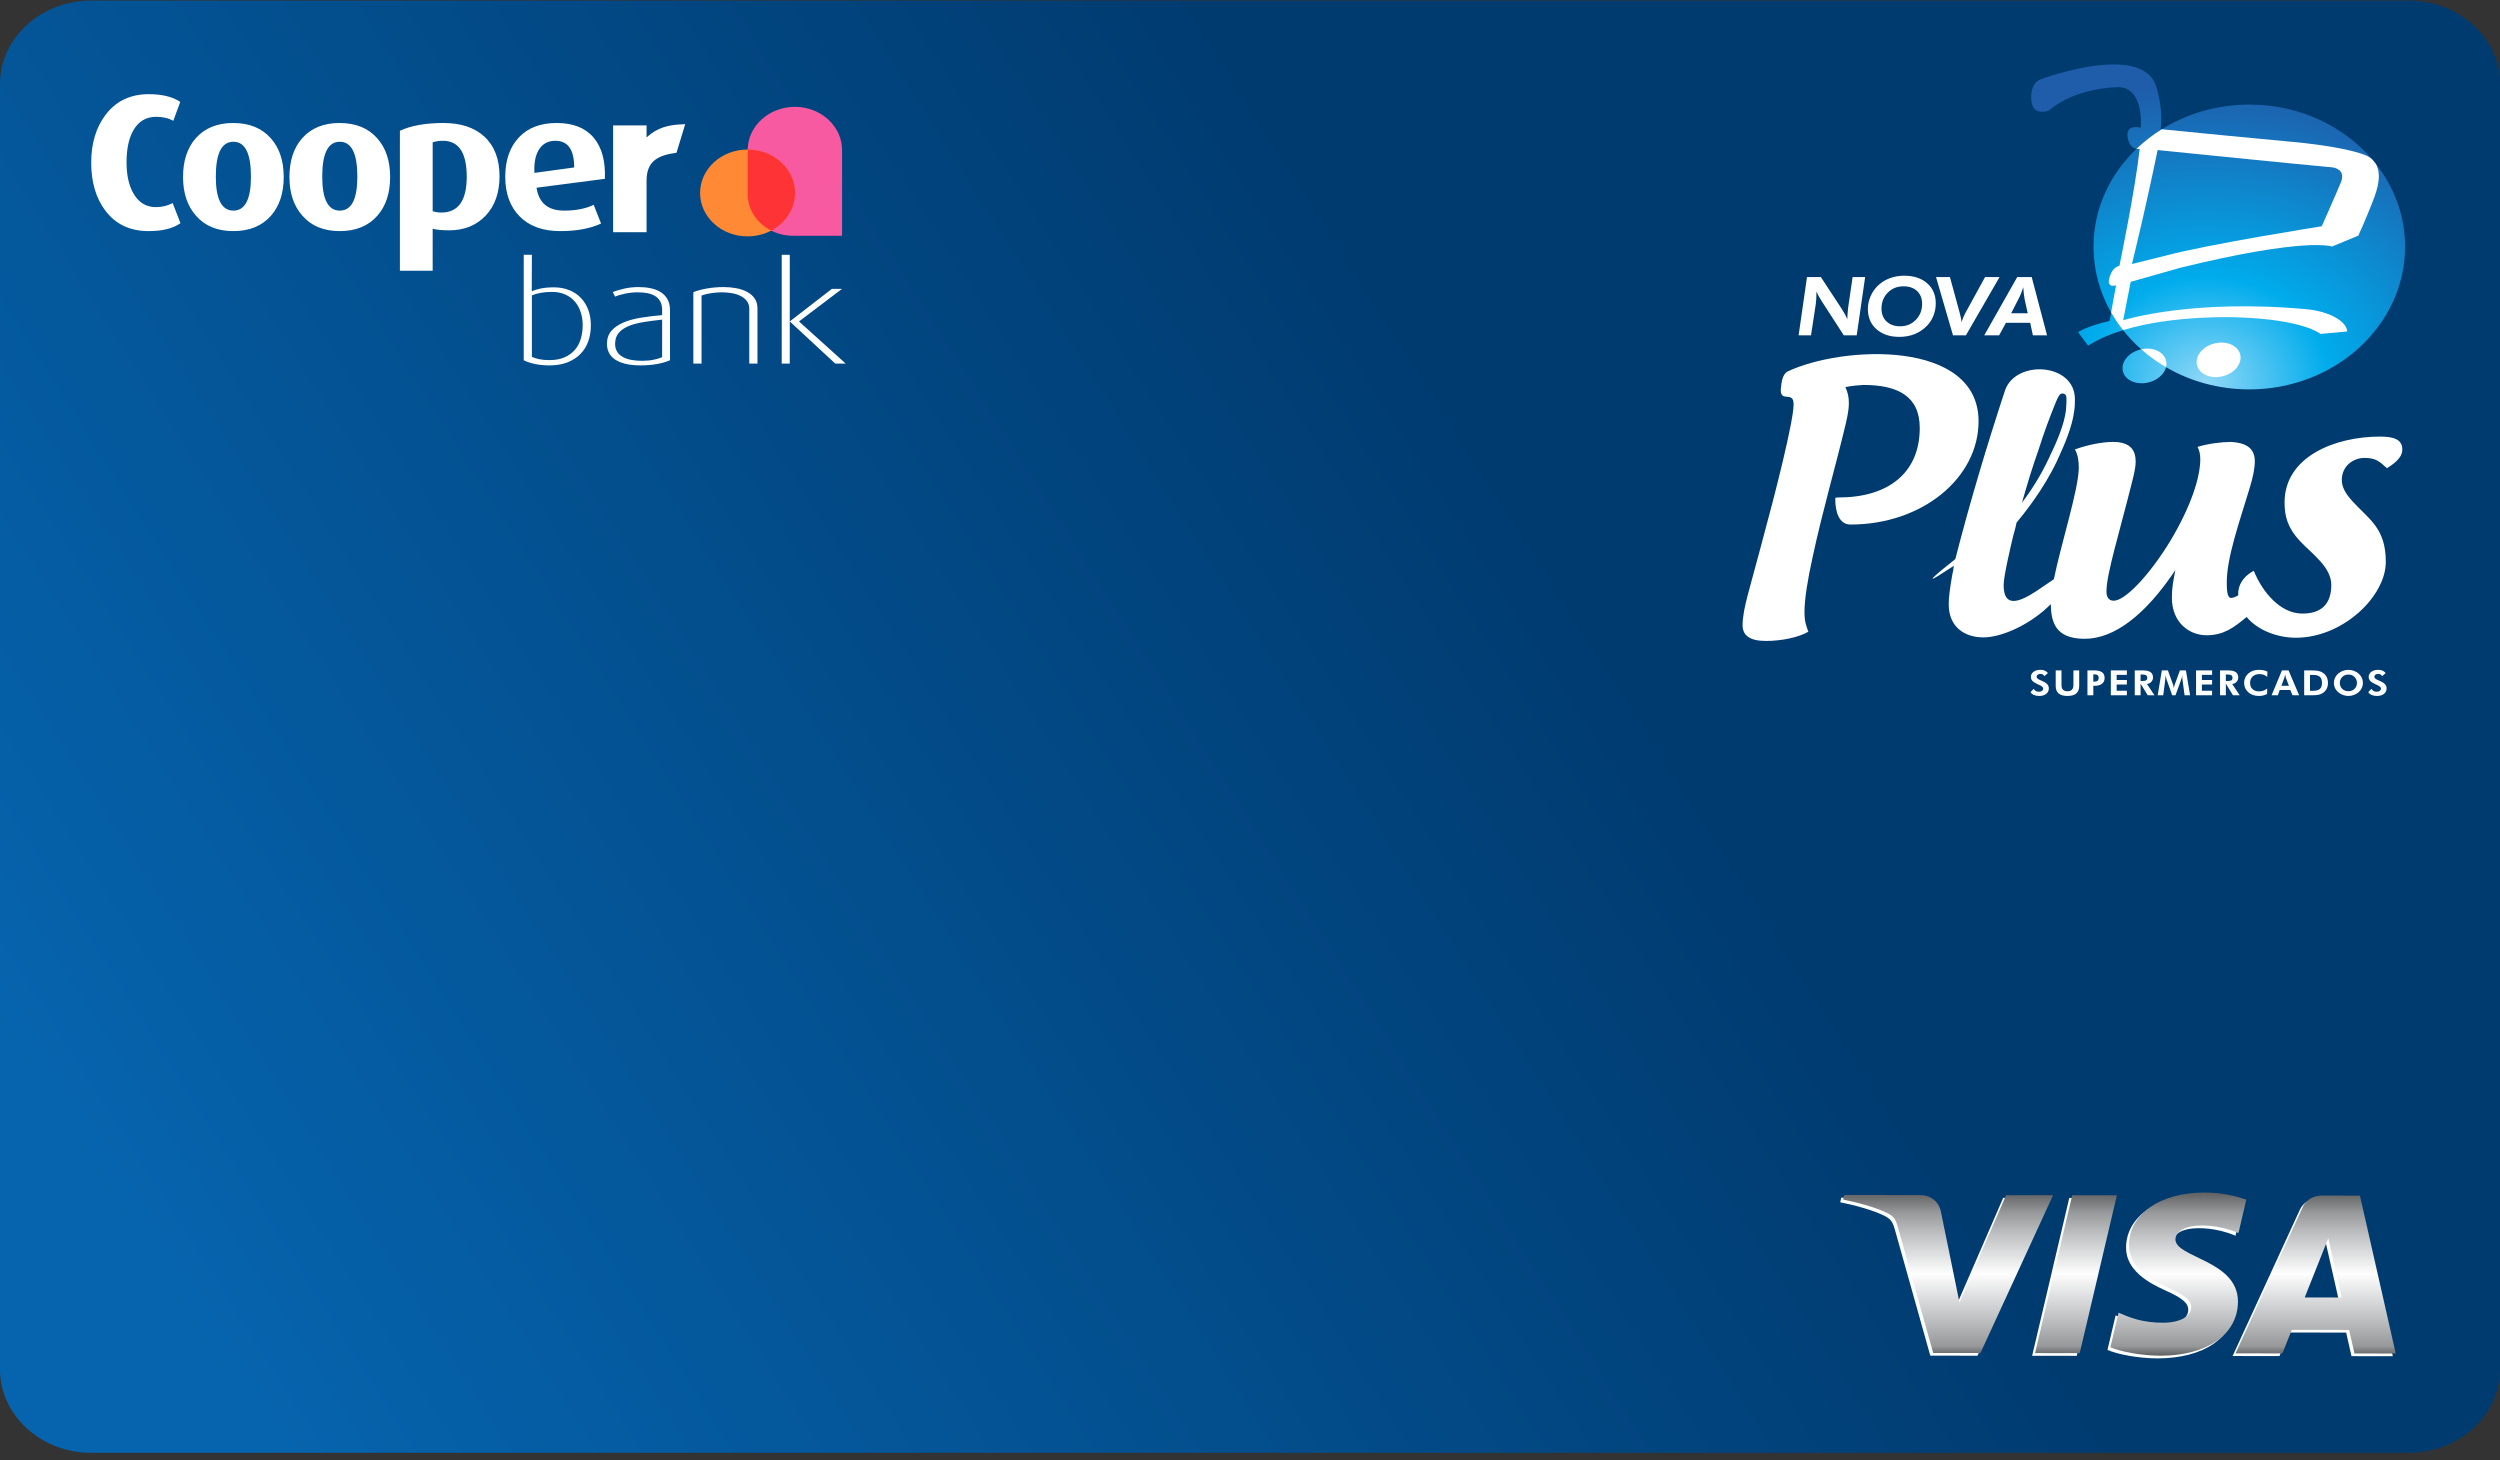
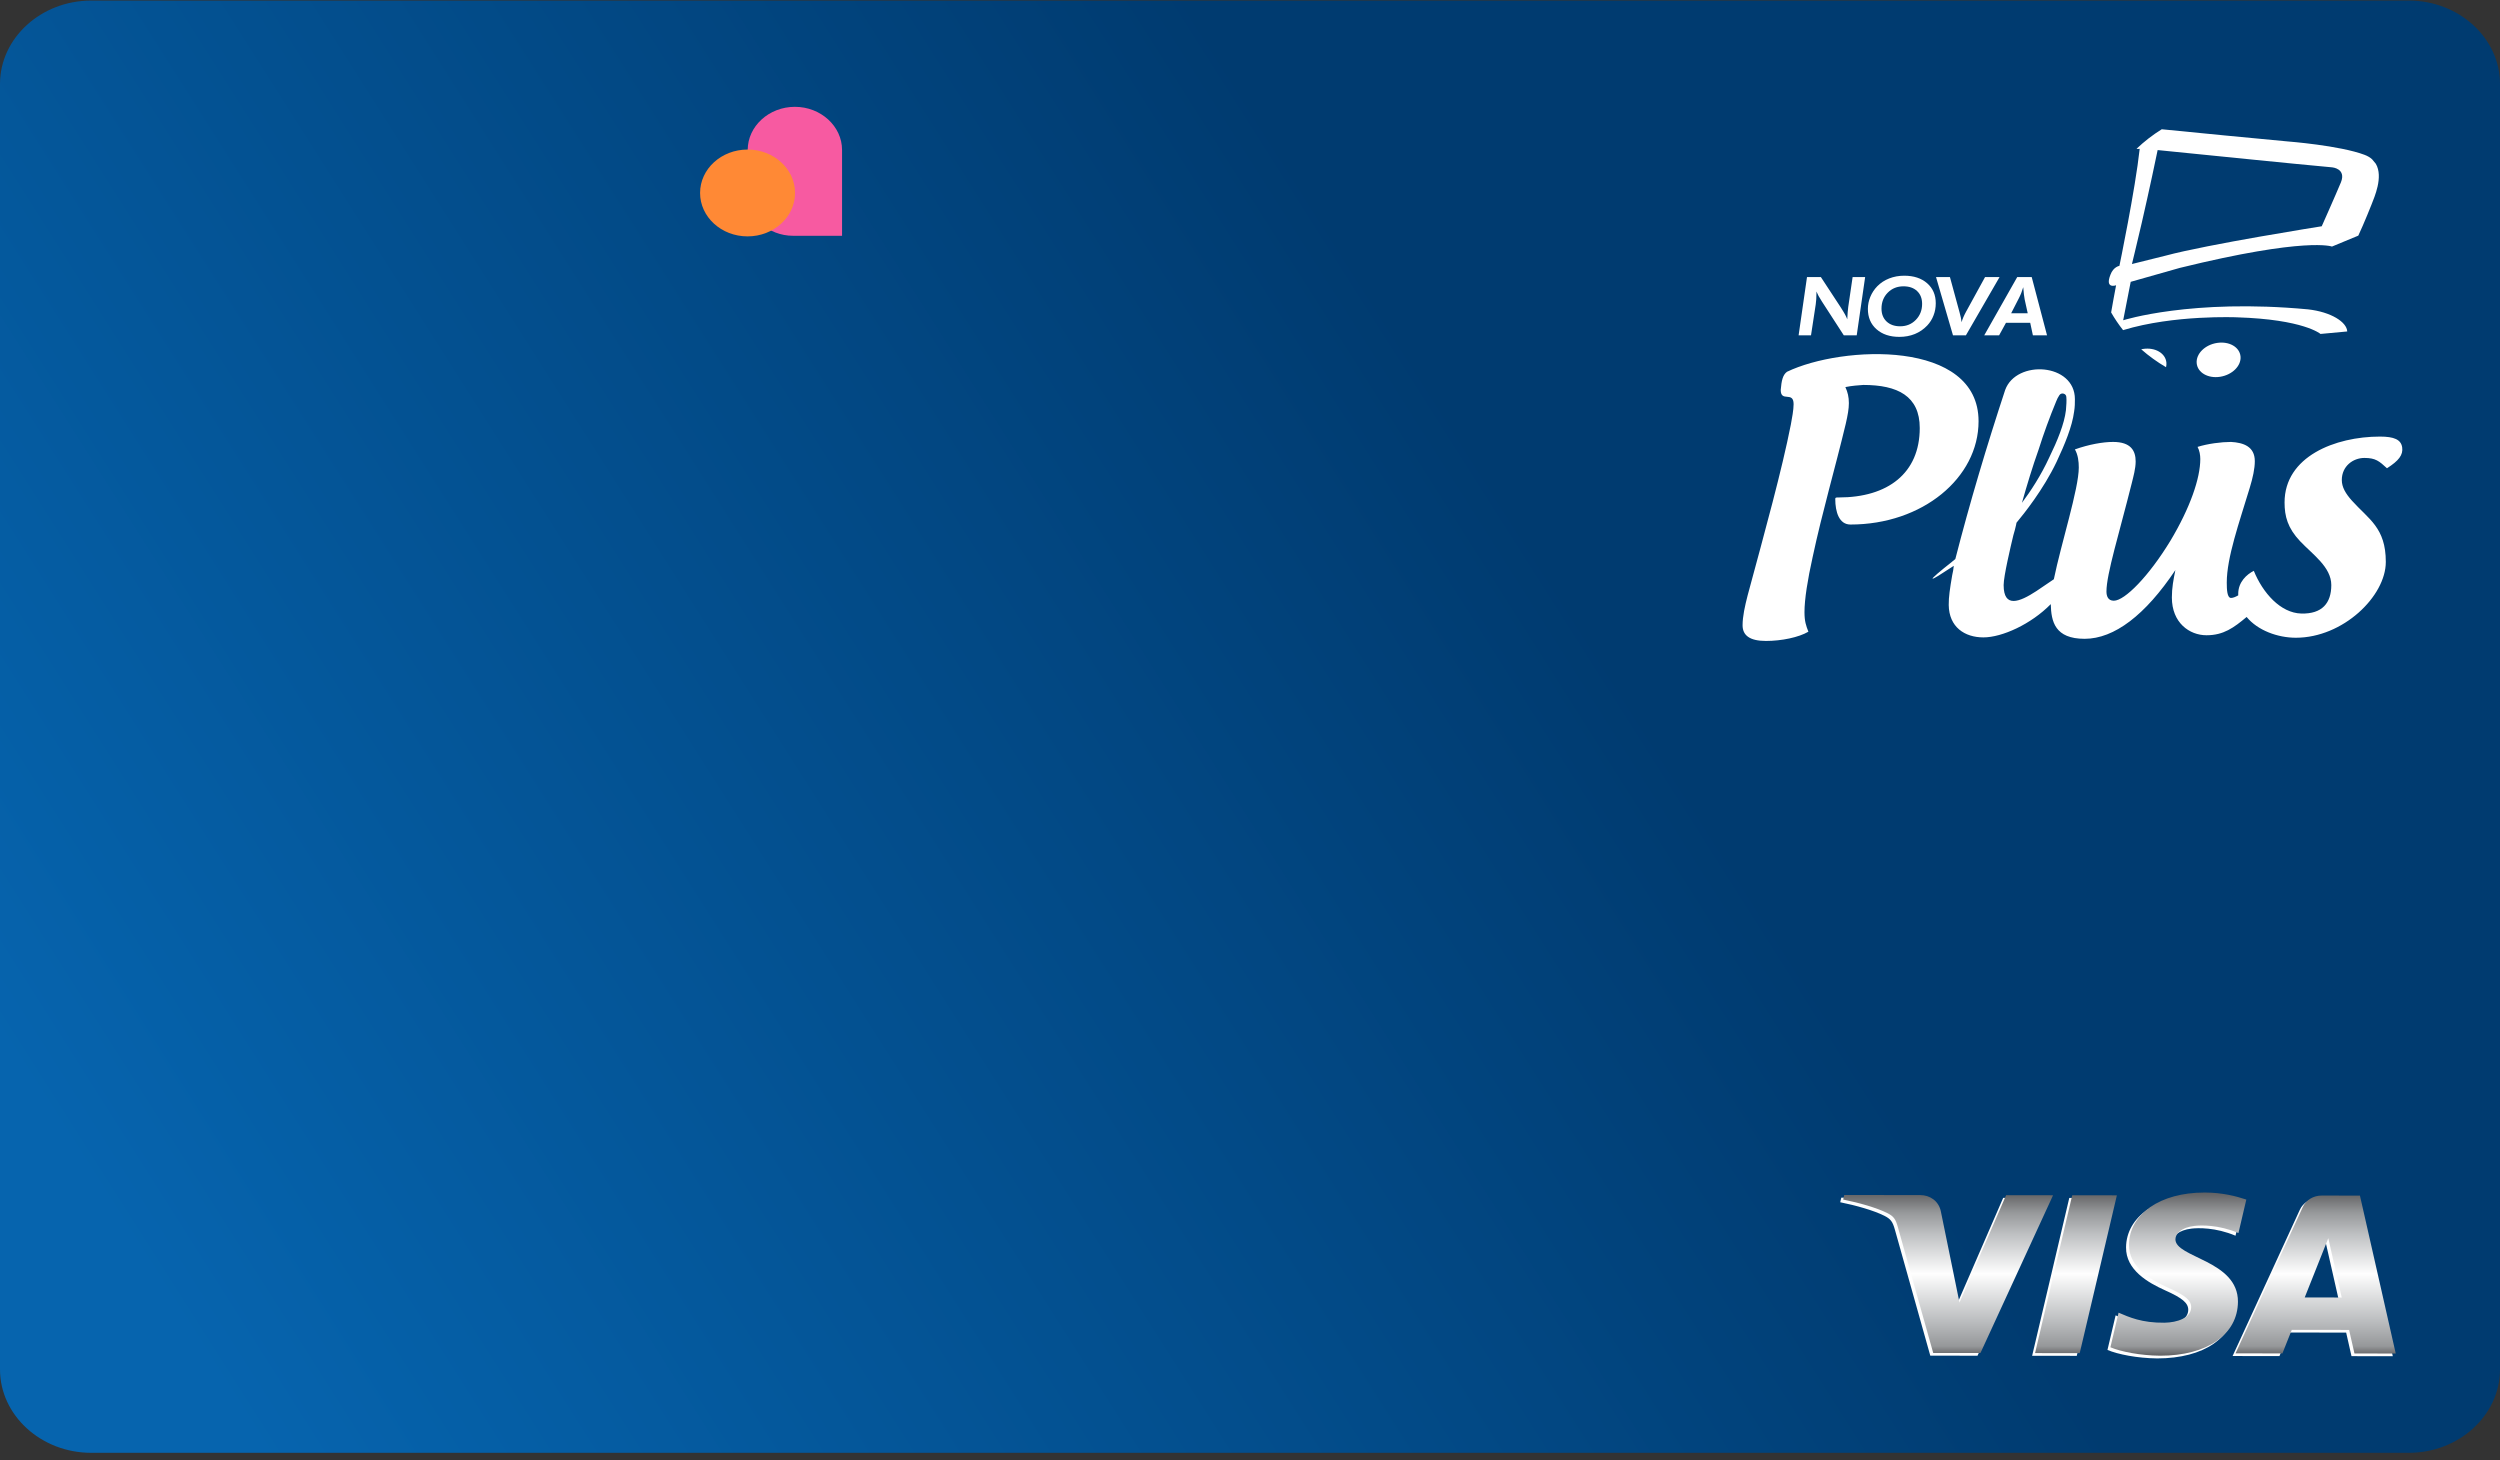
<svg xmlns="http://www.w3.org/2000/svg" width="327" height="191" viewBox="0 0 327 191" fill="none">
  <rect x="0" y="0" width="327" height="191" fill="#333333" stroke="none" />
  <path fill-rule="evenodd" clip-rule="evenodd" d="M11.924 0.075H315.073C321.633 0.075 327 4.983 327 10.978V179.122C327 185.12 321.633 190.028 315.073 190.028H11.924C5.367 190.028 0 185.12 0 179.122V10.978C0 4.983 5.367 0.075 11.924 0.075Z" fill="url(#paint0_linear_70_47191)" />
  <path d="M266.658 58.782C265.844 61.063 265.131 63.439 264.469 65.768C265.59 64.276 266.964 62.18 268.033 59.854C269.104 57.662 270.019 55.428 270.224 53.659C270.277 53.007 270.325 52.4 270.277 51.935C270.277 51.468 269.612 51.283 269.358 51.703C269.205 51.935 269.052 52.215 268.951 52.495C268.085 54.592 267.319 56.685 266.658 58.782ZM309.263 59.898C307.784 59.898 306.308 60.971 306.308 62.787C306.308 63.719 306.807 64.565 307.634 65.488C309.813 67.918 312.064 69.002 312.064 73.499C312.064 77.993 306.462 83.416 300.299 83.416C297.915 83.416 295.297 82.454 293.86 80.7C292.18 82.1 290.848 83.091 288.613 83.091C286.379 83.091 284.08 81.463 284.08 78.154C284.08 76.897 284.282 75.828 284.539 74.568C280.617 80.438 276.55 83.556 272.67 83.556C268.791 83.556 268.293 81.311 268.241 79.02C265.665 81.644 261.874 83.371 259.428 83.371C256.978 83.371 254.93 82.019 254.894 79.134C254.881 78.106 255.047 76.993 255.35 75.221C255.454 74.848 255.503 74.428 255.555 74.011C253.721 75.221 252.959 75.688 252.803 75.688C252.601 75.688 253.77 74.708 255.301 73.499C255.249 73.544 255.402 73.404 255.757 73.124C257.643 65.768 259.884 58.269 262.277 51.003C263.733 47.009 271.397 47.48 271.397 52.215C271.397 52.68 271.397 53.239 271.293 53.844C271.039 55.801 270.071 58.13 269 60.411C267.27 64.044 264.723 67.21 263.756 68.374L263.704 68.654C263.603 69.074 263.502 69.538 263.349 70.003C262.991 71.495 262.076 75.361 262.076 76.525C262.076 79.572 264.137 78.764 266.352 77.317C267.199 76.751 267.974 76.215 268.642 75.766C269.593 71.108 271.905 63.931 271.905 61.155C271.905 60.363 271.804 59.478 271.397 58.782C273.231 58.13 275.064 57.805 276.39 57.805C278.732 57.805 279.344 58.966 279.344 60.363C279.344 61.295 279.038 62.367 278.833 63.207C277.204 69.726 275.524 75.081 275.524 77.365C275.524 77.969 275.729 78.574 276.491 78.574C277.917 78.574 281.073 75.361 283.878 70.751C286.474 66.42 287.799 62.555 287.799 60.038C287.799 59.526 287.698 58.922 287.441 58.454C288.766 58.037 290.548 57.805 291.821 57.805C293.453 57.897 294.929 58.409 294.929 60.318C294.929 61.295 294.675 62.46 294.267 63.803C292.893 68.359 291.261 72.907 291.261 76.206C291.261 77.138 291.313 78.21 291.821 78.21C292.076 78.21 292.401 78.082 292.763 77.871L292.759 77.689C292.759 76.108 293.88 75.128 294.798 74.664C295.971 77.549 298.287 80.182 301.009 80.251C303.739 80.322 304.934 78.878 304.934 76.525C304.934 74.172 302.488 72.519 300.86 70.798C299.228 69.074 298.821 67.537 298.821 65.721C298.821 59.714 305.442 57.105 311.301 57.105C313.135 57.105 314.047 57.492 314.203 58.502C314.356 59.511 313.744 60.271 312.217 61.248C311.197 60.318 310.738 59.898 309.263 59.898ZM237.098 72.847C238.371 66.885 240 61.39 241.426 55.428C241.68 54.312 241.833 53.472 241.833 52.727C241.833 51.935 241.68 51.283 241.374 50.631C242.241 50.446 243.107 50.398 243.719 50.351C248.201 50.351 251.103 51.795 251.103 55.985C251.103 61.9 246.927 65.068 240.508 65.068C240.153 65.068 240.052 65.068 240.052 65.256C240.052 66.977 240.56 68.609 242.039 68.609C251.461 68.609 258.796 62.507 258.796 55.101C258.796 44.38 240.961 45.157 233.737 48.63C233.176 49.046 233.023 49.794 232.919 51.003C232.919 52.68 234.603 51.098 234.603 52.867C234.603 53.612 234.398 54.684 234.245 55.521C233.072 61.483 230.932 69.214 228.591 77.877C228.232 79.274 227.929 80.623 227.929 81.787C227.929 83.091 228.845 83.836 230.984 83.836C233.023 83.836 235.264 83.371 236.538 82.627C236.231 81.835 236.026 81.275 236.026 80.066C236.026 78.389 236.433 75.828 237.098 72.847Z" fill="url(#paint1_linear_70_47191)" />
  <path d="M265.225 40.976H263.059L264.072 39.001C264.18 38.799 264.277 38.575 264.375 38.34C264.466 38.102 264.557 37.846 264.639 37.566C264.668 37.932 264.697 38.245 264.727 38.504C264.756 38.769 264.789 38.989 264.828 39.174L265.225 40.976ZM259.538 43.861H261.483L262.382 42.221H265.551L265.902 43.861H267.752L265.749 36.244H263.851L259.538 43.861ZM253.233 36.244H255.053L256.298 40.812L256.311 40.86C256.451 41.357 256.539 41.783 256.578 42.146C256.679 41.753 256.884 41.277 257.19 40.714L257.242 40.624L259.643 36.244H261.541L257.141 43.861H255.451L253.233 36.244ZM248.442 44.064C247.194 44.064 246.198 43.73 245.445 43.063C244.693 42.399 244.319 41.512 244.319 40.407C244.319 39.868 244.426 39.338 244.638 38.826C244.849 38.313 245.152 37.852 245.543 37.447C245.98 37 246.504 36.655 247.11 36.419C247.712 36.184 248.367 36.062 249.074 36.062C250.321 36.062 251.318 36.393 252.07 37.048C252.822 37.706 253.197 38.578 253.197 39.663C253.197 40.228 253.103 40.761 252.907 41.256C252.718 41.756 252.441 42.197 252.077 42.581C251.617 43.066 251.077 43.436 250.461 43.689C249.842 43.939 249.168 44.064 248.442 44.064ZM248.979 37.45C248.155 37.45 247.468 37.724 246.921 38.278C246.374 38.829 246.1 39.526 246.1 40.365C246.1 41.071 246.325 41.634 246.765 42.054C247.207 42.468 247.797 42.679 248.536 42.679C249.36 42.679 250.044 42.399 250.591 41.837C251.139 41.274 251.412 40.58 251.412 39.746C251.412 39.043 251.194 38.483 250.754 38.069C250.315 37.655 249.722 37.45 248.979 37.45ZM235.258 43.861L236.355 36.244H238.173L240.749 40.172C241.022 40.603 241.221 40.925 241.338 41.146C241.456 41.363 241.553 41.571 241.622 41.765C241.638 41.405 241.658 41.086 241.68 40.809C241.703 40.535 241.726 40.315 241.749 40.157L242.322 36.244H243.96L242.859 43.861H241.169L238.3 39.427C238.124 39.156 237.98 38.921 237.87 38.715C237.759 38.51 237.665 38.313 237.59 38.129V38.37C237.59 38.632 237.583 38.885 237.567 39.126C237.554 39.371 237.531 39.597 237.498 39.811L236.88 43.861H235.258Z" fill="url(#paint2_linear_70_47191)" />
-   <path d="M309.771 90.531L310.194 90.093C310.249 90.212 310.334 90.307 310.455 90.376C310.572 90.444 310.705 90.48 310.852 90.48C311.031 90.48 311.171 90.442 311.275 90.364C311.38 90.287 311.432 90.182 311.432 90.051C311.432 89.9 311.256 89.745 310.914 89.59L310.647 89.471C310.337 89.325 310.122 89.179 310.002 89.036C309.881 88.896 309.823 88.726 309.823 88.532C309.823 88.264 309.937 88.044 310.171 87.871C310.402 87.699 310.705 87.612 311.077 87.612C311.292 87.612 311.474 87.645 311.634 87.716C311.79 87.782 311.927 87.889 312.047 88.038L311.598 88.431L311.386 88.22C311.298 88.172 311.191 88.148 311.067 88.148C310.917 88.148 310.793 88.181 310.702 88.253C310.611 88.321 310.562 88.41 310.562 88.521C310.562 88.69 310.748 88.848 311.112 88.991L311.279 89.06C311.581 89.185 311.803 89.328 311.949 89.486C312.096 89.643 312.168 89.825 312.168 90.028C312.168 90.334 312.054 90.576 311.826 90.757C311.598 90.939 311.292 91.031 310.907 91.031C310.634 91.031 310.402 90.986 310.207 90.9C310.012 90.817 309.868 90.692 309.771 90.531ZM307.175 90.412C307.497 90.412 307.761 90.307 307.973 90.099C308.184 89.897 308.289 89.634 308.289 89.325C308.289 89.015 308.181 88.756 307.969 88.547C307.758 88.336 307.491 88.232 307.175 88.232C306.849 88.232 306.582 88.336 306.37 88.544C306.159 88.756 306.051 89.015 306.051 89.325C306.051 89.637 306.159 89.899 306.367 90.102C306.576 90.307 306.846 90.412 307.175 90.412ZM309.07 89.322C309.07 89.557 309.021 89.777 308.927 89.983C308.833 90.191 308.696 90.373 308.52 90.531C308.334 90.692 308.126 90.817 307.895 90.9C307.663 90.986 307.422 91.031 307.175 91.031C306.957 91.031 306.745 90.995 306.536 90.93C306.328 90.861 306.136 90.766 305.963 90.638C305.742 90.477 305.569 90.281 305.449 90.054C305.331 89.828 305.273 89.584 305.273 89.322C305.273 89.089 305.318 88.869 305.413 88.664C305.507 88.458 305.644 88.276 305.826 88.116C306.002 87.958 306.211 87.833 306.445 87.746C306.68 87.66 306.924 87.615 307.175 87.615C307.422 87.615 307.663 87.66 307.898 87.746C308.132 87.833 308.338 87.958 308.52 88.116C308.699 88.276 308.836 88.458 308.93 88.666C309.021 88.872 309.07 89.089 309.07 89.322ZM301.387 90.942V87.69H302.358C302.742 87.69 303.042 87.714 303.26 87.761C303.481 87.812 303.677 87.892 303.843 88.005C304.058 88.154 304.221 88.339 304.331 88.562C304.442 88.783 304.498 89.039 304.498 89.322C304.498 89.611 304.442 89.87 304.328 90.09C304.214 90.313 304.048 90.498 303.83 90.644C303.667 90.751 303.488 90.826 303.289 90.873C303.091 90.921 302.801 90.942 302.416 90.942H302.149H301.387ZM302.149 90.355H302.573C302.97 90.355 303.26 90.275 303.442 90.108C303.628 89.941 303.716 89.679 303.716 89.319C303.716 88.958 303.628 88.696 303.442 88.529C303.26 88.363 302.97 88.279 302.573 88.279H302.149V90.355ZM297.124 90.942L298.479 87.69H299.348L300.726 90.942H299.86L299.57 90.251H298.189L297.941 90.942H297.124ZM299.391 89.706L298.993 88.655L298.951 88.494C298.931 88.419 298.912 88.324 298.892 88.214L298.834 88.5L298.788 88.666L298.404 89.706H299.391ZM296.554 88.535C296.397 88.41 296.238 88.318 296.078 88.258C295.915 88.202 295.743 88.172 295.557 88.172C295.179 88.172 294.876 88.276 294.648 88.482C294.424 88.69 294.313 88.97 294.313 89.319C294.313 89.661 294.417 89.932 294.626 90.132C294.834 90.334 295.121 90.433 295.482 90.433C295.687 90.433 295.88 90.403 296.055 90.34C296.231 90.275 296.397 90.182 296.547 90.054L296.541 90.769C296.381 90.855 296.212 90.924 296.033 90.966C295.854 91.007 295.668 91.031 295.472 91.031C294.906 91.031 294.44 90.87 294.075 90.549C293.714 90.224 293.531 89.816 293.531 89.319C293.531 88.824 293.714 88.416 294.078 88.095C294.44 87.773 294.912 87.612 295.485 87.612C295.678 87.612 295.867 87.63 296.046 87.666C296.225 87.705 296.401 87.761 296.577 87.839L296.554 88.535ZM291.141 89.078H291.255C291.561 89.078 291.763 89.048 291.864 88.985C291.961 88.923 292.01 88.815 292.01 88.664C292.01 88.503 291.958 88.39 291.851 88.324C291.747 88.256 291.548 88.22 291.255 88.22H291.141V89.078ZM292.952 90.942H292.072L291.141 89.423V90.942H290.379V87.69H291.466C291.9 87.69 292.225 87.764 292.44 87.919C292.655 88.071 292.763 88.303 292.763 88.613C292.763 88.836 292.688 89.027 292.541 89.185C292.395 89.346 292.206 89.438 291.971 89.465L292.952 90.942ZM287.245 90.942V87.69H289.343V88.276H288.008V88.944H289.343V89.536H288.008V90.352H289.343V90.942H287.245ZM282.226 90.942L282.767 87.69H283.565L284.252 89.605L284.298 89.78L284.347 90.045L284.389 89.774L284.435 89.602L285.135 87.69H285.92L286.464 90.942H285.741L285.48 88.979C285.461 88.833 285.448 88.726 285.441 88.652L285.431 88.443L285.434 88.369L285.438 88.324C285.412 88.449 285.389 88.559 285.369 88.652L285.307 88.863L284.555 90.942H284.125L283.386 88.863L283.344 88.702C283.321 88.616 283.291 88.488 283.252 88.321V88.416C283.252 88.565 283.236 88.753 283.207 88.97V88.979L282.949 90.942H282.226ZM279.989 89.078H280.103C280.412 89.078 280.614 89.048 280.712 88.985C280.813 88.923 280.862 88.815 280.862 88.664C280.862 88.503 280.81 88.39 280.702 88.324C280.598 88.256 280.396 88.22 280.103 88.22H279.989V89.078ZM281.803 90.942H280.924L279.989 89.423V90.942H279.227V87.69H280.318C280.751 87.69 281.073 87.764 281.288 87.919C281.503 88.071 281.614 88.303 281.614 88.613C281.614 88.836 281.539 89.027 281.393 89.185C281.243 89.346 281.054 89.438 280.823 89.465L281.803 90.942ZM276.097 90.942V87.69H278.194V88.276H276.859V88.944H278.194V89.536H276.859V90.352H278.194V90.942H276.097ZM273.038 90.942V87.69H273.915C274.38 87.69 274.726 87.77 274.947 87.934C275.172 88.095 275.283 88.348 275.283 88.69C275.283 89.006 275.172 89.253 274.947 89.432C274.722 89.611 274.41 89.7 274.012 89.7H273.804V90.942H273.038ZM273.804 89.158H273.915C274.12 89.158 274.27 89.119 274.364 89.042C274.458 88.964 274.507 88.836 274.507 88.664C274.507 88.503 274.458 88.387 274.364 88.312C274.27 88.241 274.12 88.202 273.915 88.202H273.804V89.158ZM271.96 87.69V89.715C271.96 90.156 271.833 90.486 271.579 90.704C271.325 90.921 270.941 91.031 270.43 91.031C269.908 91.031 269.521 90.921 269.267 90.704C269.013 90.486 268.886 90.156 268.886 89.715V87.69H269.641V89.605C269.641 89.876 269.707 90.075 269.837 90.212C269.964 90.346 270.159 90.415 270.417 90.415C270.677 90.415 270.873 90.346 271.006 90.212C271.136 90.075 271.205 89.873 271.205 89.605V87.69H271.96ZM265.593 90.531L266.016 90.093C266.072 90.212 266.156 90.307 266.274 90.376C266.394 90.444 266.525 90.48 266.674 90.48C266.85 90.48 266.994 90.442 267.094 90.364C267.199 90.287 267.251 90.182 267.251 90.051C267.251 89.9 267.078 89.745 266.733 89.59L266.469 89.471C266.16 89.325 265.941 89.179 265.821 89.036C265.7 88.896 265.642 88.726 265.642 88.532C265.642 88.264 265.759 88.044 265.99 87.871C266.222 87.699 266.525 87.612 266.896 87.612C267.111 87.612 267.296 87.645 267.453 87.716C267.609 87.782 267.749 87.889 267.87 88.038L267.42 88.431L267.205 88.22C267.117 88.172 267.013 88.148 266.889 88.148C266.736 88.148 266.616 88.181 266.521 88.253C266.43 88.321 266.384 88.41 266.384 88.521C266.384 88.69 266.567 88.848 266.932 88.991L267.101 89.06C267.401 89.185 267.625 89.328 267.772 89.486C267.915 89.643 267.987 89.825 267.987 90.028C267.987 90.334 267.873 90.576 267.645 90.757C267.42 90.939 267.111 91.031 266.726 91.031C266.456 91.031 266.222 90.986 266.026 90.9C265.834 90.817 265.687 90.692 265.593 90.531Z" fill="url(#paint3_linear_70_47191)" />
-   <path fill-rule="evenodd" clip-rule="evenodd" d="M266.925 10.37C265.424 10.906 265.505 13.39 265.997 14.099C266.652 15.028 268.016 14.438 268.016 14.438C271.703 11.332 277.168 11.401 277.168 11.401C280.497 11.529 280.008 16.708 280.008 16.708C280.008 16.708 277.904 16.115 278.315 18.092C278.517 19.12 279.067 19.397 279.458 19.462C275.973 22.795 273.83 27.303 273.83 32.265C273.83 35.362 274.664 38.29 276.136 40.869L275.937 41.985C272.908 42.649 271.814 43.453 271.814 43.453C272.25 44.046 272.687 44.642 273.123 45.219C274.446 44.359 276.025 43.698 277.699 43.182C278.409 44.079 279.204 44.919 280.074 45.687C278.605 46.003 277.527 47.137 277.631 48.311C277.742 49.547 279.103 50.327 280.689 50.089C282.015 49.889 283.073 49.031 283.318 48.031C286.467 49.865 290.199 50.931 294.193 50.934C305.413 50.94 314.571 42.551 314.584 32.292C314.591 28.239 313.171 24.489 310.761 21.428C310.634 21.21 310.471 21.011 310.269 20.832C306.546 16.481 300.752 13.682 294.248 13.676C289.994 13.673 286.037 14.867 282.761 16.907L282.601 16.892C282.985 14.423 282.138 11.669 282.138 11.669C281.578 9.191 279.194 8.429 276.475 8.429C272.13 8.429 266.925 10.37 266.925 10.37Z" fill="url(#paint4_radial_70_47191)" />
  <path d="M282.22 19.629C286.48 20.067 290.74 20.493 295.026 20.915C298.358 21.252 301.719 21.58 305.048 21.889C305.048 21.889 306.908 22.044 306.198 23.837C305.458 25.615 303.683 29.596 303.683 29.596C303.683 29.596 288.773 31.952 283.23 33.447C281.754 33.813 280.308 34.183 278.859 34.534C278.859 34.534 279.461 32.065 280.142 29.144C281.073 25.106 282.109 20.21 282.22 19.629ZM290.001 44.853C291.587 44.612 292.952 45.401 293.062 46.631C293.17 47.858 291.968 49.037 290.385 49.284C288.802 49.529 287.434 48.733 287.327 47.507C287.216 46.277 288.418 45.091 290.001 44.853ZM283.318 48.031C282.152 47.349 281.064 46.562 280.07 45.687L280.308 45.642C281.891 45.401 283.256 46.199 283.366 47.435C283.383 47.635 283.366 47.834 283.318 48.031ZM276.784 37.316C276.553 38.507 276.344 39.689 276.136 40.868C276.595 41.675 277.12 42.45 277.699 43.182C284.366 41.145 292.597 41.506 292.597 41.506C301.335 41.777 303.521 43.68 303.521 43.68C304.667 43.581 305.843 43.468 307.019 43.355C306.963 42.128 304.915 40.803 301.882 40.463C286.617 39.037 277.712 41.89 277.712 41.89C278.041 40.207 278.367 38.543 278.696 36.863C280.826 36.255 282.956 35.648 285.112 35.043C301.719 30.963 305.022 32.25 305.022 32.25C306.172 31.782 307.289 31.303 308.465 30.823C309.23 29.2 310.21 26.717 310.21 26.717C310.552 25.814 311.767 23.146 310.761 21.428C310.601 21.225 310.438 21.026 310.269 20.832C310.012 20.6 309.689 20.403 309.282 20.251C306.032 19.024 299.231 18.5 299.231 18.5C293.714 17.985 288.223 17.452 282.757 16.907C281.562 17.651 280.455 18.509 279.458 19.462C279.693 19.501 279.872 19.462 279.872 19.462C279.298 24.769 277.22 34.775 277.22 34.775C277.22 34.775 276.429 34.889 276.048 35.931C275.283 37.852 276.784 37.316 276.784 37.316Z" fill="url(#paint5_linear_70_47191)" />
  <path d="M268.156 156.688L258.659 177.329L252.481 177.32L247.849 160.834C247.566 159.818 247.321 159.446 246.462 159.017C245.058 158.317 242.739 157.662 240.7 157.254L240.84 156.656L250.784 156.668C252.051 156.668 253.187 157.439 253.474 158.776L255.917 170.73L262.017 156.679L268.156 156.688ZM292.336 170.626C292.369 165.176 284.099 164.863 284.161 162.43C284.181 161.689 284.956 160.902 286.64 160.703C287.48 160.602 289.786 160.527 292.405 161.632L293.434 157.257C292.053 156.793 290.278 156.352 288.076 156.334H287.972H287.949C282.187 156.334 278.129 159.133 278.087 163.151C278.048 166.12 280.982 167.782 283.197 168.776C285.47 169.789 286.233 170.441 286.223 171.343C286.203 172.731 284.402 173.339 282.722 173.363C279.784 173.401 278.084 172.63 276.722 172.049L275.657 176.573C277.022 177.151 279.539 177.651 282.155 177.681C288.291 177.687 292.31 174.917 292.336 170.626ZM307.575 177.386L312.979 177.392L308.295 156.736L303.306 156.73C302.185 156.727 301.237 157.323 300.817 158.24L292.023 177.368L298.156 177.374L299.381 174.295L306.878 174.304L307.575 177.386ZM301.068 170.06L304.156 162.308L305.914 170.066L301.068 170.06ZM276.504 156.697L271.641 177.344L265.802 177.338L270.661 156.691L276.504 156.697Z" fill="#FEFEFE" />
  <path d="M268.541 156.337L259.043 176.975L252.865 176.969L248.233 160.483C247.95 159.467 247.706 159.095 246.849 158.666C245.442 157.966 243.126 157.311 241.088 156.903L241.224 156.304L251.168 156.316C252.435 156.316 253.572 157.088 253.858 158.422L256.301 170.379L262.401 156.328L268.541 156.337ZM292.724 170.274C292.753 164.822 284.484 164.512 284.545 162.079C284.565 161.337 285.34 160.551 287.024 160.351C287.864 160.25 290.17 160.176 292.789 161.281L293.818 156.903C292.437 156.441 290.662 155.998 288.46 155.983H288.356H288.333C282.572 155.983 278.513 158.782 278.471 162.796C278.432 165.769 281.367 167.43 283.581 168.425C285.855 169.438 286.617 170.09 286.607 170.992C286.591 172.38 284.786 172.987 283.106 173.011C280.171 173.05 278.468 172.279 277.11 171.698L276.041 176.222C277.406 176.796 279.924 177.3 282.539 177.326C288.675 177.332 292.694 174.566 292.724 170.274ZM307.963 177.035L313.363 177.04L308.68 156.385L303.69 156.376C302.573 156.376 301.622 156.971 301.202 157.889L292.408 177.017L298.541 177.023L299.765 173.943L307.263 173.952L307.963 177.035ZM301.456 169.709L304.54 161.957L306.299 169.714L301.456 169.709ZM276.888 156.346L272.026 176.993L266.186 176.984L271.048 156.34L276.888 156.346Z" fill="url(#paint6_linear_70_47191)" />
-   <path d="M84.57 17.976C85.971 16.696 87.414 16.282 89.625 16.246L88.485 19.981C86.088 20.308 84.57 21.035 84.57 23.647V30.371H80.196V16.404H84.57V17.976ZM23.607 29.192C22.63 29.883 21.235 30.228 19.428 30.228C16.995 30.228 15.103 29.326 13.758 27.521C12.539 25.886 11.93 23.805 11.93 21.273C11.93 18.777 12.549 16.702 13.784 15.052C15.148 13.229 17.041 12.318 19.457 12.318C21.206 12.318 22.584 12.655 23.577 13.331L22.665 15.808C22.056 15.454 21.31 15.278 20.424 15.278C19.079 15.278 18.063 15.901 17.383 17.151C16.829 18.179 16.552 19.546 16.552 21.249C16.552 22.884 16.845 24.224 17.438 25.27C18.119 26.485 19.105 27.092 20.395 27.092C21.19 27.092 21.919 26.914 22.584 26.562L23.607 29.192ZM37.11 23.146C37.11 25.255 36.556 26.94 35.452 28.206C34.27 29.555 32.628 30.228 30.528 30.228C28.424 30.228 26.792 29.555 25.629 28.206C24.506 26.94 23.942 25.255 23.942 23.146C23.942 21.038 24.496 19.349 25.6 18.087C26.782 16.752 28.414 16.088 30.498 16.088C32.602 16.088 34.244 16.752 35.423 18.087C36.55 19.349 37.11 21.038 37.11 23.146ZM32.824 23.096C32.824 20.058 32.058 18.542 30.528 18.542C28.997 18.542 28.228 20.058 28.228 23.096C28.228 26.065 28.997 27.548 30.528 27.548C32.058 27.548 32.824 26.065 32.824 23.096ZM51.03 23.146C51.03 25.255 50.477 26.94 49.369 28.206C48.19 29.555 46.549 30.228 44.445 30.228C42.344 30.228 40.709 29.555 39.549 28.206C38.422 26.94 37.859 25.255 37.859 23.146C37.859 21.038 38.413 19.349 39.52 18.087C40.702 16.752 42.334 16.088 44.419 16.088C46.519 16.088 48.161 16.752 49.343 18.087C50.467 19.349 51.03 21.038 51.03 23.146ZM46.741 23.096C46.741 20.058 45.975 18.542 44.445 18.542C42.914 18.542 42.148 20.058 42.148 23.096C42.148 26.065 42.914 27.548 44.445 27.548C45.975 27.548 46.741 26.065 46.741 23.096ZM65.338 23.057C65.338 25.21 64.732 26.928 63.521 28.209C62.306 29.487 60.72 30.127 58.762 30.127C57.854 30.127 57.131 30.061 56.593 29.924V35.416H52.307V17.101C53.782 16.425 55.681 16.088 58.007 16.088C60.273 16.088 62.052 16.678 63.345 17.854C64.674 19.084 65.338 20.817 65.338 23.057ZM61.049 23.108C61.049 19.978 60.007 18.414 57.922 18.414C57.424 18.414 56.981 18.483 56.593 18.617V27.622C56.925 27.741 57.303 27.801 57.73 27.801C59.941 27.801 61.049 26.238 61.049 23.108ZM79.118 23.39L70.181 24.555C70.478 26.547 71.676 27.548 73.777 27.548C75.327 27.548 76.62 27.295 77.653 26.788L78.62 29.242C77.18 29.901 75.402 30.228 73.282 30.228C71.012 30.228 69.246 29.591 67.983 28.319C66.719 27.045 66.087 25.311 66.087 23.119C66.087 20.96 66.677 19.251 67.859 17.985C69.038 16.72 70.689 16.088 72.81 16.088C74.95 16.088 76.558 16.72 77.636 17.988C78.718 19.257 79.21 21.059 79.118 23.39ZM75.106 21.904C75.106 19.579 74.285 18.414 72.644 18.414C71.741 18.414 71.048 18.76 70.569 19.453C70.054 20.195 69.829 21.249 69.904 22.613L75.106 21.904Z" fill="url(#paint7_linear_70_47191)" />
  <path fill-rule="evenodd" clip-rule="evenodd" d="M110.141 30.841H103.738C100.474 30.841 97.8 28.399 97.8 25.412V19.617C97.8 16.514 100.579 13.973 103.972 13.973C107.366 13.973 110.141 16.514 110.141 19.617V30.841Z" fill="#F75AA1" />
  <path d="M97.781 30.919C101.211 30.919 103.992 28.376 103.992 25.239C103.992 22.103 101.211 19.56 97.781 19.56C94.351 19.56 91.57 22.103 91.57 25.239C91.57 28.376 94.351 30.919 97.781 30.919Z" fill="#FF8935" />
-   <path fill-rule="evenodd" clip-rule="evenodd" d="M100.875 30.165C99.048 29.236 97.8 27.452 97.8 25.412V19.617C97.8 19.596 97.8 19.578 97.8 19.557C101.223 19.569 103.992 22.107 103.992 25.239C103.992 27.345 102.738 29.183 100.875 30.165Z" fill="#FE3335" />
-   <path d="M77.285 42.551C77.285 43.302 77.174 43.996 76.949 44.636C76.725 45.276 76.382 45.83 75.927 46.295C75.471 46.762 74.907 47.126 74.233 47.394C73.559 47.659 72.78 47.793 71.894 47.793C71.139 47.793 70.471 47.724 69.891 47.593C69.308 47.459 68.846 47.301 68.504 47.12V33.325H69.572L69.553 38.093C69.859 37.959 70.246 37.84 70.722 37.739C71.201 37.635 71.774 37.584 72.448 37.584C73.174 37.584 73.836 37.703 74.432 37.938C75.024 38.174 75.536 38.51 75.959 38.945C76.379 39.38 76.708 39.901 76.939 40.511C77.171 41.122 77.285 41.804 77.285 42.551ZM76.216 42.534C76.216 41.953 76.132 41.402 75.969 40.875C75.803 40.351 75.558 39.886 75.226 39.487C74.897 39.088 74.48 38.772 73.972 38.537C73.464 38.302 72.875 38.183 72.204 38.183C71.647 38.183 71.158 38.221 70.728 38.302C70.302 38.379 69.917 38.492 69.572 38.635V46.685C69.852 46.807 70.171 46.905 70.543 46.986C70.911 47.063 71.35 47.102 71.865 47.102C72.618 47.102 73.269 46.986 73.813 46.751C74.363 46.512 74.813 46.194 75.168 45.789C75.526 45.384 75.787 44.904 75.959 44.347C76.129 43.79 76.216 43.186 76.216 42.534ZM87.635 47.12C87.173 47.325 86.616 47.489 85.961 47.611C85.307 47.73 84.584 47.793 83.789 47.793C83.01 47.793 82.343 47.721 81.786 47.584C81.232 47.444 80.776 47.251 80.418 47.001C80.063 46.754 79.802 46.456 79.636 46.11C79.47 45.768 79.389 45.387 79.389 44.976C79.389 44.3 79.578 43.737 79.952 43.296C80.33 42.855 80.845 42.492 81.499 42.203C82.154 41.92 82.919 41.706 83.799 41.56C84.678 41.417 85.613 41.301 86.606 41.217V40.541C86.606 40.106 86.525 39.743 86.368 39.445C86.209 39.151 85.984 38.909 85.694 38.728C85.401 38.546 85.062 38.418 84.671 38.346C84.281 38.275 83.857 38.236 83.395 38.236C82.851 38.236 82.307 38.296 81.757 38.409C81.209 38.525 80.776 38.653 80.457 38.799L80.141 38.2C80.486 38.063 80.965 37.918 81.581 37.769C82.193 37.62 82.851 37.548 83.551 37.548C84.095 37.548 84.613 37.599 85.108 37.703C85.603 37.804 86.039 37.974 86.417 38.209C86.795 38.445 87.091 38.757 87.31 39.145C87.528 39.532 87.635 40.008 87.635 40.577V47.12ZM86.606 41.81C85.681 41.905 84.838 42.018 84.079 42.144C83.317 42.272 82.668 42.453 82.134 42.688C81.6 42.924 81.187 43.221 80.897 43.585C80.604 43.948 80.457 44.413 80.457 44.981C80.457 45.369 80.542 45.699 80.708 45.979C80.871 46.256 81.108 46.486 81.421 46.667C81.731 46.849 82.102 46.983 82.532 47.066C82.962 47.15 83.44 47.194 83.968 47.194C84.525 47.194 85.026 47.15 85.476 47.057C85.925 46.968 86.3 46.855 86.606 46.721V41.81ZM98.006 47.555V40.41C98.006 39.999 97.901 39.654 97.69 39.377C97.478 39.097 97.204 38.877 96.866 38.71C96.53 38.54 96.146 38.418 95.716 38.346C95.286 38.275 94.853 38.236 94.416 38.236C93.915 38.236 93.426 38.278 92.951 38.355C92.475 38.433 92.078 38.534 91.762 38.653V47.555H90.69V38.218C91.153 38.025 91.739 37.864 92.446 37.739C93.153 37.611 93.882 37.548 94.635 37.548C95.205 37.548 95.752 37.596 96.283 37.694C96.81 37.789 97.282 37.947 97.699 38.165C98.116 38.382 98.448 38.668 98.699 39.025C98.953 39.383 99.077 39.827 99.077 40.36V47.555H98.006ZM109.249 47.555L103.321 42.063H103.301V47.555H102.249V33.325H103.301V42.027H103.321L108.812 37.784H110.141L104.51 42.045L110.617 47.555H109.249Z" fill="#FEFEFE" />
  <defs>
    <linearGradient id="paint0_linear_70_47191" x1="202.535" y1="73.166" x2="29.33" y2="183.101" gradientUnits="userSpaceOnUse">
      <stop stop-color="#003B70" />
      <stop offset="1" stop-color="#0664AE" />
    </linearGradient>
    <linearGradient id="paint1_linear_70_47191" x1="244.563" y1="115.406" x2="290.312" y2="11.544" gradientUnits="userSpaceOnUse">
      <stop stop-color="white" />
    </linearGradient>
    <linearGradient id="paint2_linear_70_47191" x1="241.521" y1="50.797" x2="259.45" y2="27.745" gradientUnits="userSpaceOnUse">
      <stop stop-color="white" />
    </linearGradient>
    <linearGradient id="paint3_linear_70_47191" x1="274.569" y1="93.908" x2="302.587" y2="83.167" gradientUnits="userSpaceOnUse">
      <stop stop-color="white" />
    </linearGradient>
    <radialGradient id="paint4_radial_70_47191" cx="0" cy="0" r="1" gradientUnits="userSpaceOnUse" gradientTransform="translate(288.537 50.115) scale(53.378 45.865)">
      <stop stop-color="#91D8F7" />
      <stop offset="0.302" stop-color="#00ACEC" />
      <stop offset="0.859" stop-color="#1F5CA9" />
      <stop offset="1" stop-color="#1F5CA9" />
    </radialGradient>
    <linearGradient id="paint5_linear_70_47191" x1="282.637" y1="76.611" x2="300.931" y2="-11.083" gradientUnits="userSpaceOnUse">
      <stop stop-color="white" />
    </linearGradient>
    <linearGradient id="paint6_linear_70_47191" x1="277.224" y1="177.329" x2="277.224" y2="155.983" gradientUnits="userSpaceOnUse">
      <stop stop-color="#606062" />
      <stop offset="0.059" stop-color="#96989A" />
      <stop offset="0.22" stop-color="#BDBFC1" />
      <stop offset="0.502" stop-color="#FEFEFE" />
      <stop offset="0.749" stop-color="#BDBFC1" />
      <stop offset="0.878" stop-color="#96989A" />
      <stop offset="1" stop-color="#606062" />
    </linearGradient>
    <linearGradient id="paint7_linear_70_47191" x1="26.906" y1="54.851" x2="69.118" y2="-10.677" gradientUnits="userSpaceOnUse">
      <stop stop-color="white" />
    </linearGradient>
  </defs>
</svg>